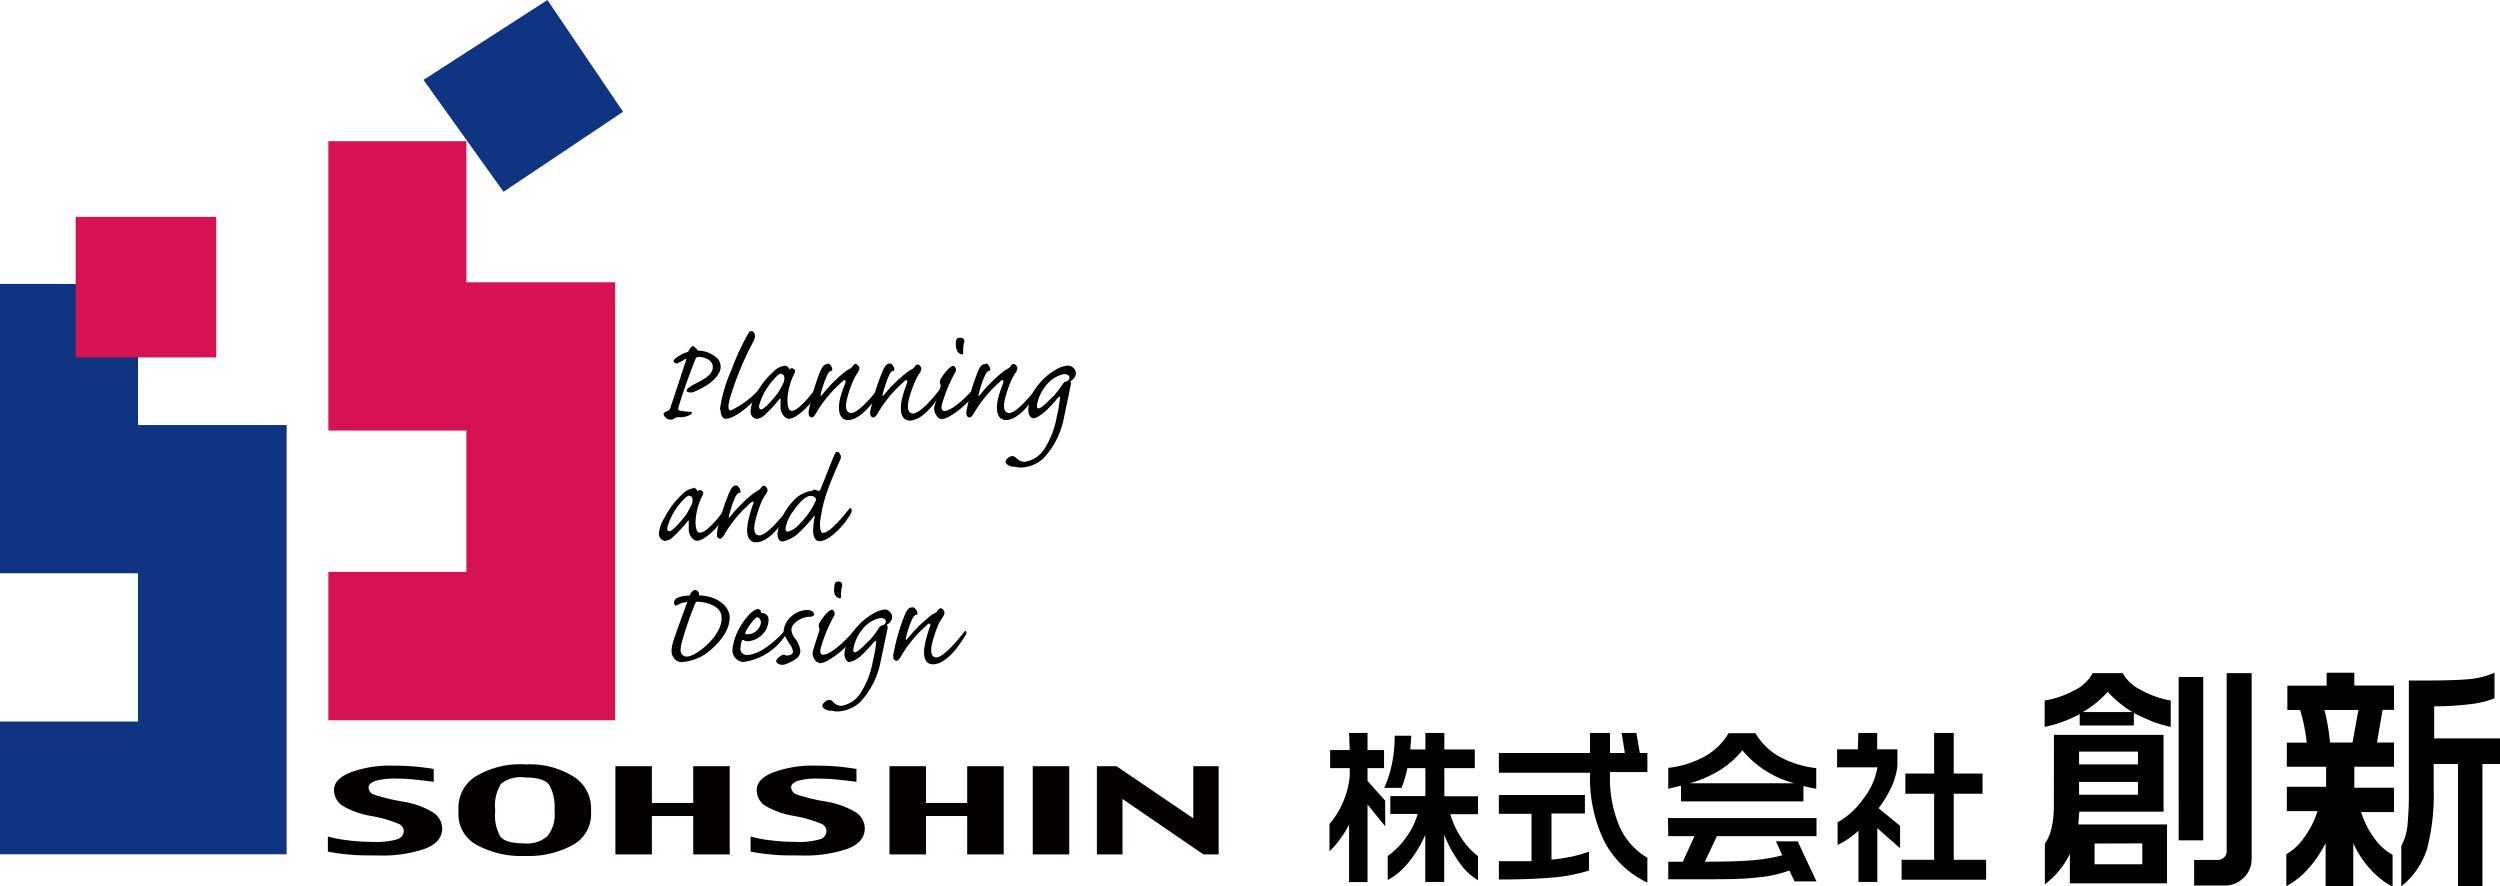
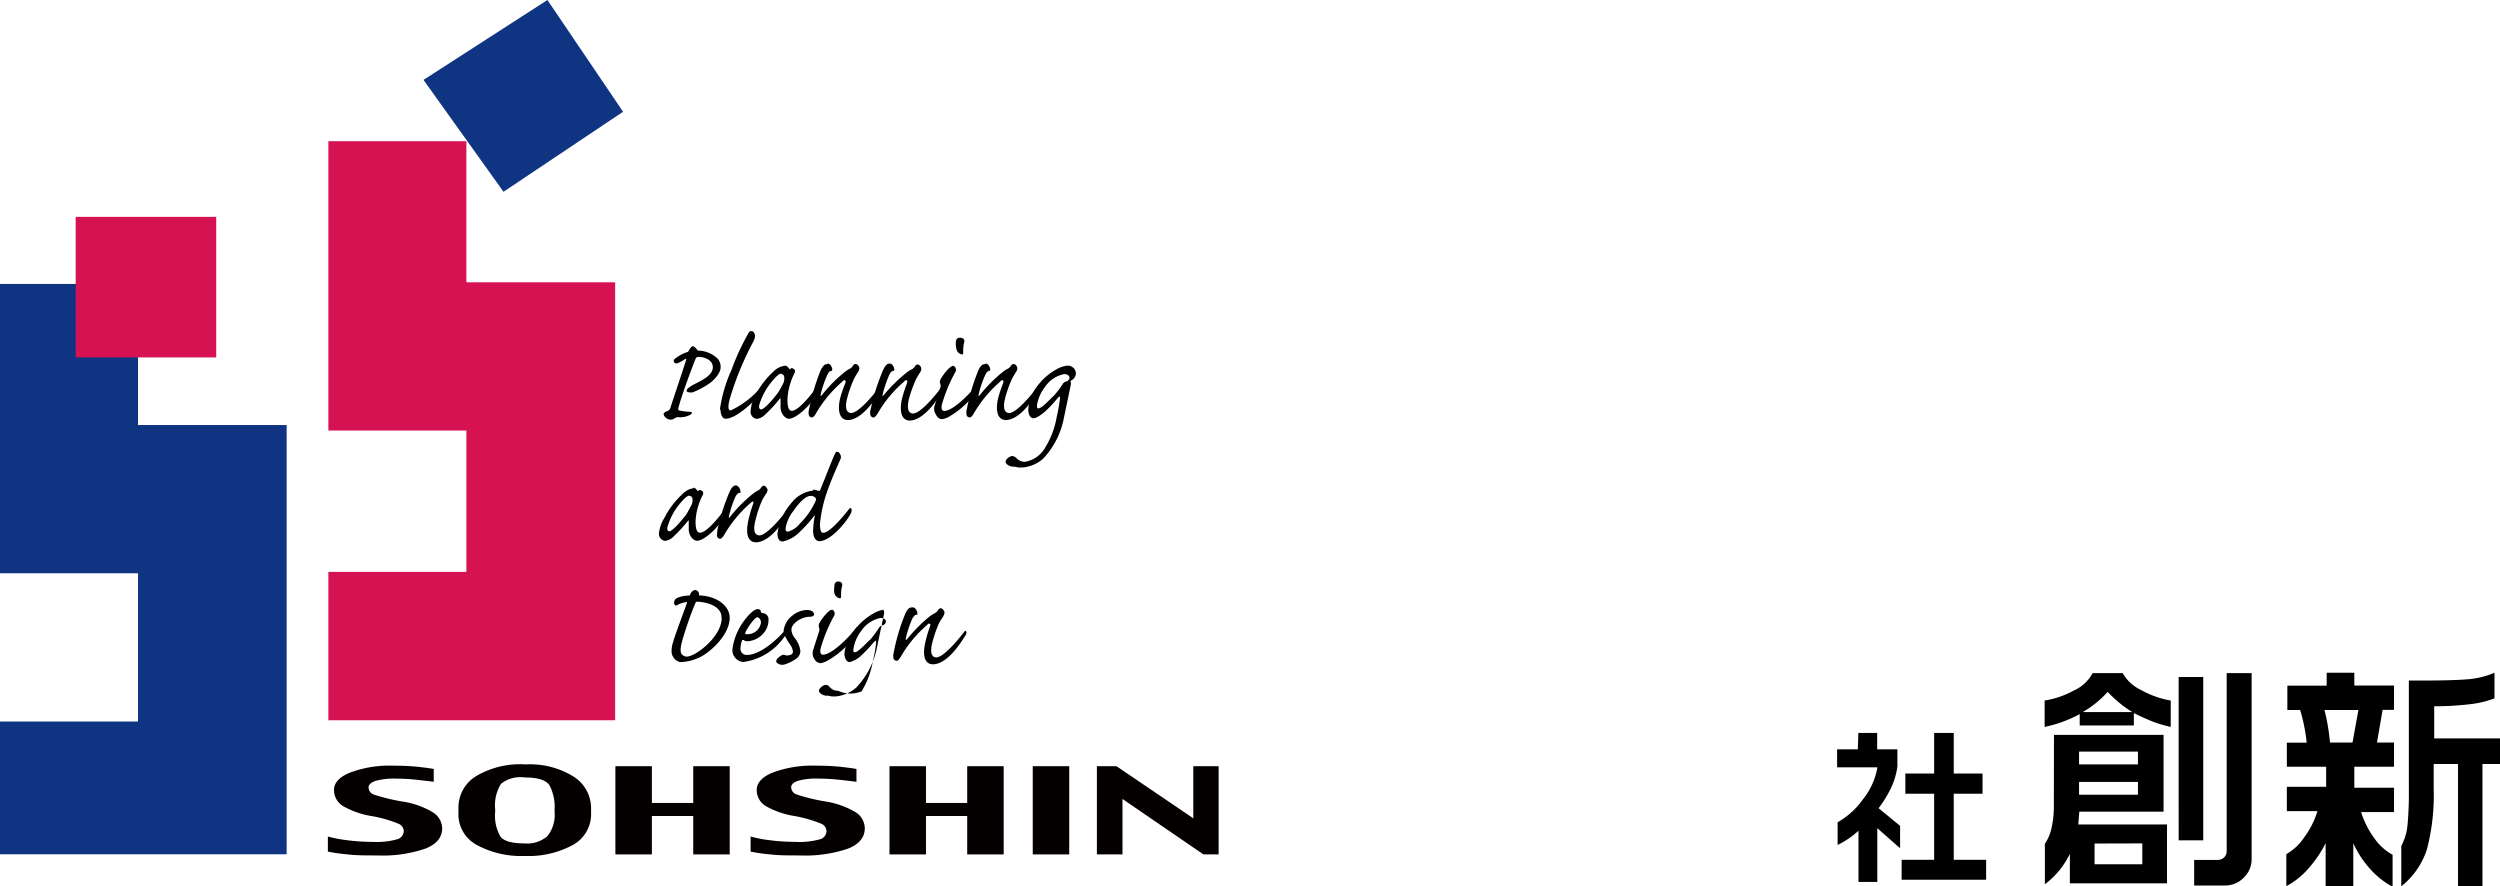
<svg xmlns="http://www.w3.org/2000/svg" viewBox="0 0 195.28 69.23">
  <defs>
    <style>.cls-1{fill:#0f3481;}.cls-2{fill:#d61253;}.cls-3{fill:#040000;}.cls-4{fill:none;}</style>
  </defs>
  <g id="レイヤー_2" data-name="レイヤー 2">
    <g id="レイヤー_1-2" data-name="レイヤー 1">
      <path d="M167,61.08v1h-4.6v-1Zm-4.94-7.18a7.07,7.07,0,0,1-2.35.82v2.06a9.92,9.92,0,0,0,2.74-1v.89h4.23V55.7c.49.25,1,.47,1.48.67a10.62,10.62,0,0,0,1.4.41V54.72a7.22,7.22,0,0,1-2.33-.83,3.16,3.16,0,0,1-1.42-1.31h-2.35A3.16,3.16,0,0,1,162.08,53.9ZM160.43,63a7.37,7.37,0,0,1-.18,1.67,3.35,3.35,0,0,1-.52,1.23v3.17A6.7,6.7,0,0,0,160.85,68a6.82,6.82,0,0,0,.83-1.3V69h7.59V64.4h-6.93l.08-1H169v-6h-8.56Zm9.75,2.64h1.92V52.88h-1.92Zm3.75.83a.65.65,0,0,1-.2.5.7.7,0,0,1-.52.2h-1.82v2h2.37a2.05,2.05,0,0,0,1.5-.61,2,2,0,0,0,.62-1.5V52.58h-1.95Zm-6.59-.59v1.63h-3.73V65.89Zm-2.71-11.84a10.68,10.68,0,0,0,.93.87,8.52,8.52,0,0,0,1,.71h-3.87A8,8,0,0,0,164.63,54.05ZM167,58.71v1h-4.6v-1Z" />
      <path d="M181.57,55.46h2.65L183.76,58H182A16.09,16.09,0,0,0,181.57,55.46Zm.17-1.9h-3.07v1.9h1a13.71,13.71,0,0,1,.51,2.55h-1.55v1.88h3.07v1.57h-3.07v1.9h2.39a6.65,6.65,0,0,1-1,2,4.24,4.24,0,0,1-1.43,1.36v2.5a6.09,6.09,0,0,0,1.76-1.42,9.17,9.17,0,0,0,1.31-1.94v3.36h2.16V65.87a7.9,7.9,0,0,0,1.31,2,6.58,6.58,0,0,0,1.76,1.4v-2.5a4.28,4.28,0,0,1-1.46-1.34,7,7,0,0,1-1-2H187v-1.9H183.9V59.89H187V58h-1.33l.44-2.55H187v-1.9H183.9v-1h-2.16Zm11-.5c-.82.07-2.09.1-3.8.1h-.78v8.45a27.23,27.23,0,0,1-.11,2.9,4.37,4.37,0,0,1-.48,1.57v3.15a6.06,6.06,0,0,0,2-2.88,16.66,16.66,0,0,0,.53-4.74V59.68H192v9.55h1.91V59.68h1.42v-2h-5.19V55.17A24,24,0,0,0,193,55a7.71,7.71,0,0,0,1.85-.45v-2A6.63,6.63,0,0,1,192.76,53.06Z" />
-       <path d="M105.38,57.25h1.44v1.34h1.29V60h-1.29v1l1.38,1.54v2l-1.38-1.7V68.9h-1.44V64.4a7.39,7.39,0,0,1-.71,1.15,6.28,6.28,0,0,1-.82.94V64.36a6.49,6.49,0,0,0,1-1.58,6.57,6.57,0,0,0,.58-2.16V60h-1.53V58.59h1.53Zm3.56.22h1.3l-.08,1.07h1.18V57.25h1.48v1.29h2.38V60h-2.38v2.2h2.63v1.4h-2.16a6.42,6.42,0,0,0,.83,1.81,5.63,5.63,0,0,0,1.33,1.47v1.88A4.62,4.62,0,0,1,114,67.38a9.38,9.38,0,0,1-1.19-2.19v3.7h-1.48V65.21a8.93,8.93,0,0,1-1.3,2.14,5.24,5.24,0,0,1-1.63,1.39V66.86a6.14,6.14,0,0,0,1.45-1.47,5.94,5.94,0,0,0,.89-1.81H108.6v-1.4h2.74V60h-1.41a6.67,6.67,0,0,1-.19.77c-.06.21-.15.46-.26.77h-1.36a8.45,8.45,0,0,0,.6-1.84A10.42,10.42,0,0,0,108.94,57.47Z" />
-       <path d="M124.2,57.25h1.56v1.57h1.16l-.25-1.57h1.15l.27,1.57h.59v1.49h-2.92v.17a9.64,9.64,0,0,0,.71,4A5.33,5.33,0,0,0,128.68,67v1.94a7.25,7.25,0,0,1-3.38-3.25,11.3,11.3,0,0,1-1.1-5.17v-.16h-7.12V58.82h7.12Zm-7.12,4.85h6.72v1.44h-2.61v3.61a14.38,14.38,0,0,0,1.58-.24,9.05,9.05,0,0,0,1.35-.39V68a13.27,13.27,0,0,1-2.89.55c-1.16.1-2.54.15-4.15.15V67.27l2.55,0v-3.7h-2.55Z" />
-       <path d="M134.36,60.15a7.18,7.18,0,0,0,1.74-1.54,7.9,7.9,0,0,0,4.05,2.57H132A9.39,9.39,0,0,0,134.36,60.15Zm-4.05,5.16h2.05l-.91,2h-1.14v1.37H133c1.75,0,3.12,0,4.12-.13a10,10,0,0,0,2.65-.55l.41.85h1.71l-1.47-3.13h-1.7l.5,1.09a13.83,13.83,0,0,1-2.48.4c-.89.07-2.09.1-3.57.1l.94-2h7.78V63.9h-11.6Zm2.84-6.22a7.72,7.72,0,0,1-2.84.89v1.63l1-.24V62.6h9.56V61.4l.64.15.36.06V60a7.74,7.74,0,0,1-2.88-.9,5,5,0,0,1-1.87-1.83h-2.1A4.91,4.91,0,0,1,133.15,59.09Z" />
      <path d="M145.16,57.25h1.47v1.28h1.58v1.33a5.71,5.71,0,0,1-.47,1.63,9.41,9.41,0,0,1-1,1.64l1.68,1.38v1.75l-1.78-1.57v4.2h-1.47v-4A6.59,6.59,0,0,1,143.54,66V64.23a6.19,6.19,0,0,0,2-1.82,5.5,5.5,0,0,0,1.11-2.47h-3.15V58.53h1.62Zm5.92,0h1.53v3.17h2.25V62h-2.25v5.16h2.53v1.56h-6.6V67.16h2.54V62h-2.25V60.42h2.25Z" />
      <polygon class="cls-1" points="10.78 33.2 22.39 33.2 22.39 66.73 0 66.73 0 56.36 10.78 56.36 10.78 44.78 0 44.78 0 22.18 10.78 22.18 10.78 33.2" />
      <polygon class="cls-1" points="39.33 14.98 33.08 6.24 42.76 0 48.67 8.73 39.33 14.98" />
      <polygon class="cls-2" points="36.43 22.05 48.05 22.05 48.05 56.26 25.65 56.26 25.65 44.67 36.43 44.67 36.43 33.63 25.65 33.63 25.65 11.03 36.43 11.03 36.43 22.05" />
      <rect class="cls-2" x="5.91" y="16.94" width="10.98" height="10.98" />
      <path d="M56.29,28.72a1,1,0,0,0-.22-.69,2.25,2.25,0,0,0-1.44-.64c-.11,0-.12,0-.17-.07s-.24-.28-.34-.28-.26.23-.32.35-.06.08-.14.12a3,3,0,0,0-.92.5c-.14.11-.14.22-.08.28a.22.22,0,0,0,.2.1,2.69,2.69,0,0,0,.65-.34c.09-.05.12,0,.08.08-.41,1.3-.92,2.77-1.21,3.68a.39.39,0,0,1-.22.29c-.31.1-.37.21-.29.36a.61.61,0,0,0,.54.32.49.49,0,0,0,.29-.11.49.49,0,0,1,.33-.08,1.71,1.71,0,0,0,.91-.2c.14-.1.14-.2,0-.22a4.89,4.89,0,0,1-.8-.09c-.14,0-.2-.09-.14-.26.25-.9.61-1.87.82-2.45.31-.82.43-1.17.52-1.35a.21.21,0,0,1,.23-.14c.42,0,1.11.21,1.11.81s-.8,1-1.36,1.28a2.92,2.92,0,0,0-.59.37.32.32,0,0,0-.1.19c0,.08.16.12.24.12a1,1,0,0,0,.23,0A6.67,6.67,0,0,0,55.34,30c.37-.23.95-.83.95-1.3Z" />
      <path d="M56.23,32a11.41,11.41,0,0,1,.9-3.09,18.82,18.82,0,0,1,1.37-2.95.26.26,0,0,1,.19-.1.21.21,0,0,1,.16.07c.2.23.13.45,0,.74A23.89,23.89,0,0,0,57,31.17c-.2.77-.06.89.08.89a7,7,0,0,0,2.33-1.78c.09-.1.16-.1.2,0a.42.42,0,0,1-.1.33c-.49.68-2,2.1-2.83,2.1-.24,0-.4-.32-.4-.73Z" />
      <path d="M61.35,28.57c.11,0,.23.13.3.23s.05.05.1,0a.15.15,0,0,1,.21,0,.22.22,0,0,1,.11.33,5.07,5.07,0,0,0-.56,2.07c0,.5.07.89.34.89.48,0,1.37-1.07,1.87-1.75.09-.1.17-.09.21,0a.8.8,0,0,1-.09.37c-.41.84-1.62,2-2.22,2-.27,0-.6-.36-.65-.82,0-.24,0-.57,0-.7s0-.08-.1,0a10.45,10.45,0,0,1-1.1,1.19,1.11,1.11,0,0,1-.66.34.55.55,0,0,1-.48-.56A2.89,2.89,0,0,1,59,30.89a6.39,6.39,0,0,1,1.39-1.84,1.51,1.51,0,0,1,.92-.48Zm-.32.61c-.16,0-.4.22-.71.59a5.06,5.06,0,0,0-1,1.82c-.07.22,0,.39.12.39s.27-.12.48-.32a8.37,8.37,0,0,0,.86-1,7.22,7.22,0,0,0,.42-.76.86.86,0,0,0,.06-.42c0-.14-.09-.26-.24-.26Z" />
      <path d="M64.66,28.4c.2,0,.35.3.35.46a.11.11,0,0,1-.1.12c-.11,0-.19.12-.29.31a8.39,8.39,0,0,0-.52,1.54c0,.11,0,.15.12,0a11.34,11.34,0,0,1,1.64-1.67,2.78,2.78,0,0,1,.52-.36.46.46,0,0,0,.22-.2c.07-.09.14-.17.22-.17a.29.29,0,0,1,.23.14c.11.13.09.27,0,.45a5.36,5.36,0,0,0-.34.57,9,9,0,0,0-.54,1.53c-.21.84,0,1.14.32,1.14.53,0,1.6-1.23,2.18-2,.07-.09.14-.11.16,0s0,.2-.12.37c-1,1.63-1.88,2.18-2.47,2.18s-.86-.59-.62-1.68A9.35,9.35,0,0,1,66,30c.07-.19.08-.25,0-.29s-.11,0-.25.14a9.73,9.73,0,0,0-2,2.42c-.08.14-.21.34-.34.34a.27.27,0,0,1-.21-.13.82.82,0,0,1,0-.51,16.57,16.57,0,0,1,.91-3.06c.21-.41.34-.46.48-.46Z" />
      <path d="M69.51,28.4c.19,0,.35.3.35.46a.11.11,0,0,1-.1.12c-.12,0-.2.12-.3.31a9.22,9.22,0,0,0-.52,1.54c0,.11,0,.15.12,0A11.86,11.86,0,0,1,70.7,29.2a2.69,2.69,0,0,1,.53-.36.46.46,0,0,0,.22-.2c.06-.09.13-.17.21-.17a.29.29,0,0,1,.23.14c.11.13.09.27,0,.45a5.36,5.36,0,0,0-.34.57A10,10,0,0,0,71,31.16c-.2.84,0,1.14.32,1.14.54,0,1.6-1.23,2.18-2,.07-.09.14-.11.16,0s0,.2-.11.37c-1,1.63-1.89,2.18-2.48,2.18s-.85-.59-.62-1.68A10.93,10.93,0,0,1,70.82,30c.07-.19.08-.25,0-.29s-.11,0-.25.14a9.63,9.63,0,0,0-2,2.42c-.08.14-.22.34-.35.34a.29.29,0,0,1-.21-.13.82.82,0,0,1,0-.51A16.57,16.57,0,0,1,69,28.86c.21-.41.35-.46.48-.46Z" />
      <path d="M75,26.38c.22,0,.37.12.32.33a2.78,2.78,0,0,0-.08.84c0,.15-.09.17-.24.09a.52.52,0,0,1-.29-.38,1.51,1.51,0,0,1-.05-.45c0-.36.15-.43.33-.43Zm-1.49,6.34c-.14,0-.3-.1-.44-.4a.8.8,0,0,1-.05-.68c.07-.23.32-1,.43-1.37a.39.39,0,0,0,0-.27.44.44,0,0,1,0-.33c.17-.36.75-1.09,1-1.09a.16.16,0,0,1,.14.08.36.36,0,0,1,0,.46,12.27,12.27,0,0,0-1,2.42c-.11.42,0,.56.17.56.62,0,1.88-1.18,2.56-2.07.1-.11.18-.11.21,0s0,.2-.11.35a6.84,6.84,0,0,1-2.31,2.18,1.44,1.44,0,0,1-.61.19Z" />
      <path d="M77,28.4c.19,0,.35.3.35.46a.11.11,0,0,1-.1.12c-.11,0-.19.12-.29.31a7.7,7.7,0,0,0-.52,1.54c0,.11,0,.15.12,0a11.34,11.34,0,0,1,1.64-1.67,2.78,2.78,0,0,1,.52-.36.46.46,0,0,0,.22-.2c.07-.09.14-.17.22-.17a.29.29,0,0,1,.23.14c.11.13.09.27,0,.45a5.36,5.36,0,0,0-.34.57,9,9,0,0,0-.54,1.53c-.21.84,0,1.14.32,1.14.53,0,1.6-1.23,2.18-2,.07-.09.13-.11.16,0s0,.2-.12.37c-1,1.63-1.88,2.18-2.47,2.18s-.86-.59-.62-1.68A9.35,9.35,0,0,1,78.33,30c.07-.19.08-.25,0-.29s-.12,0-.25.14a9.73,9.73,0,0,0-2,2.42c-.08.14-.21.34-.34.34a.31.31,0,0,1-.22-.13.92.92,0,0,1,0-.51,15.79,15.79,0,0,1,.91-3.06c.2-.41.34-.46.48-.46Z" />
      <path d="M83.4,28.56a.63.63,0,0,1,.64.61.66.66,0,0,1-.36.55c-.07.06-.07.08-.05.13a.35.35,0,0,1,0,.25c-.1.52-.45,2.18-.52,2.51a6.37,6.37,0,0,1-1.63,3.22,2.81,2.81,0,0,1-1.53.68,3.19,3.19,0,0,1-.45,0,1.16,1.16,0,0,0-.38-.06c-.22,0-.57-.18-.57-.38s.32-.45.54-.45a.62.62,0,0,1,.35.21.86.86,0,0,0,.63.24,2.23,2.23,0,0,0,1.59-1.14,6.71,6.71,0,0,0,.89-2.41,11,11,0,0,0,.25-1.44c0-.18-.06-.1-.17,0a11,11,0,0,1-1,1.07c-.17.14-.63.52-.9.52s-.41-.34-.41-.67A3.33,3.33,0,0,1,81,30.19a4.83,4.83,0,0,1,1.52-1.34,2.26,2.26,0,0,1,.84-.29ZM81,31.66c0,.14,0,.24.11.24.3,0,1-.83,1.22-1a7.65,7.65,0,0,0,.7-.93.4.4,0,0,1,.26-.17.3.3,0,0,0,.15-.09.28.28,0,0,0,.1-.2c0-.18-.19-.29-.41-.29a2.36,2.36,0,0,0-1.5,1A3.14,3.14,0,0,0,81,31.65Z" />
      <path d="M54.17,38.09c.12,0,.23.14.3.23a.06.06,0,0,0,.1,0,.17.17,0,0,1,.22,0,.23.23,0,0,1,.11.33,5,5,0,0,0-.57,2.07c0,.5.07.89.35.89.48,0,1.37-1.06,1.87-1.75.09-.1.17-.09.2,0a.64.64,0,0,1-.09.38c-.41.83-1.62,2-2.21,2-.28,0-.61-.35-.65-.82,0-.24,0-.57,0-.7s0-.08-.09,0a11.55,11.55,0,0,1-1.1,1.19,1.11,1.11,0,0,1-.67.34.55.55,0,0,1-.47-.56,2.74,2.74,0,0,1,.43-1.24,6.52,6.52,0,0,1,1.39-1.84,1.52,1.52,0,0,1,.91-.48Zm-.31.62c-.16,0-.4.21-.71.58a5,5,0,0,0-1,1.83c-.07.21,0,.38.12.38s.26-.12.48-.32a10.08,10.08,0,0,0,.86-1c.13-.2.37-.69.42-.77a.85.85,0,0,0,.06-.42c0-.14-.09-.25-.24-.25Z" />
      <path d="M57.49,37.92c.19,0,.35.31.35.47s0,.1-.1.11-.2.13-.3.31a8.68,8.68,0,0,0-.51,1.54c0,.12,0,.15.11,0a11.48,11.48,0,0,1,1.65-1.68,3.47,3.47,0,0,1,.52-.36.46.46,0,0,0,.22-.2c.07-.09.14-.17.22-.17a.27.27,0,0,1,.22.15c.12.12.1.26,0,.44a5.28,5.28,0,0,0-.35.57A9.91,9.91,0,0,0,59,40.68c-.21.85,0,1.14.32,1.14.53,0,1.59-1.23,2.18-2,.07-.09.13-.1.15,0s0,.19-.11.36c-1,1.63-1.88,2.18-2.48,2.18s-.85-.58-.61-1.68a9.84,9.84,0,0,1,.34-1.21c.07-.19.08-.25.05-.28s-.12,0-.25.13a9.91,9.91,0,0,0-2,2.42c-.08.14-.22.35-.34.35a.32.32,0,0,1-.22-.14c-.06-.08,0-.32,0-.5A16.07,16.07,0,0,1,57,38.39c.2-.41.34-.47.48-.47Z" />
      <path d="M63.52,38.25a.7.7,0,0,1,.37.09c.1,0,.12,0,.15,0,.51-1.24,1-2.53,1.15-2.83s.12-.21.2-.21.14,0,.23.17a.44.44,0,0,1,0,.46c-.11.28-.55,1.19-.93,2.25a10.64,10.64,0,0,0-.64,2.72c0,.5.07.72.25.72.55,0,1.71-1.47,2-1.83.1-.13.18-.14.22,0a.54.54,0,0,1-.09.37c-.41.76-1.6,2.11-2.42,2.11-.38,0-.53-.47-.49-.94a6.88,6.88,0,0,1,.12-1c0-.1,0-.08-.07,0a10.5,10.5,0,0,1-1.34,1.44,2.71,2.71,0,0,1-1.09.53c-.18,0-.41-.11-.41-.62a4.54,4.54,0,0,1,1.13-2.44,2.48,2.48,0,0,1,1.66-.92Zm-.23.49c-.35,0-.89.53-1.32,1.18a2.9,2.9,0,0,0-.61,1.37c0,.16.08.24.18.24a1.8,1.8,0,0,0,.94-.63,5.82,5.82,0,0,0,1.22-1.75.23.23,0,0,0,0-.26.47.47,0,0,0-.38-.15Z" />
      <path d="M57,48.23c0,1.38-1.51,2.65-2.13,3a3.76,3.76,0,0,1-1.73.49.88.88,0,0,1-.68-.76,2.13,2.13,0,0,1,.12-.81c.09-.39,1-2.81,1.06-3s0-.12-.06-.11a1.77,1.77,0,0,0-.72.25c-.12.07-.21-.1-.21-.22a.44.44,0,0,1,.31-.39,2.4,2.4,0,0,1,.83-.16.12.12,0,0,0,.13-.09c0-.08.2-.34.36-.34a.32.32,0,0,1,.32.35c0,.07,0,.07.08.07,1.44.08,2.32.89,2.32,1.75Zm-.64,0c0-.92-1.2-1.2-1.87-1.23-.1,0-.13,0-.2.18-.37.86-.83,2.25-1,2.87s-.14.87-.07,1a.52.52,0,0,0,.4.24c.75,0,2.75-1.59,2.75-3Z" />
      <path d="M57.21,50.72a4.64,4.64,0,0,1,.75-2c.18-.28.82-1.14,1.23-1.14a.23.23,0,0,1,.25.21s0,.08.13.1a.49.49,0,0,1,.46.55,1.57,1.57,0,0,1-.37,1,1.76,1.76,0,0,1-1.31.65.46.46,0,0,1-.27-.1s-.07,0-.1,0a1.83,1.83,0,0,0-.14.63.48.48,0,0,0,.51.54c.53,0,1.55-.38,2.86-1.8.09-.1.17-.1.21,0a.46.46,0,0,1-.13.35,4.66,4.66,0,0,1-3.23,2,.93.93,0,0,1-.85-1Zm1.15-1.18a1.06,1.06,0,0,0,1.08-.9c0-.27-.16-.42-.31-.42s-.74.77-.92,1.21c0,.08,0,.11.14.11Z" />
      <path d="M63,47.65a.81.81,0,0,1,.41.08.33.33,0,0,1,.18.25c0,.14-.16.2-.36.2-.64,0-1.41.53-1.41,1a1.16,1.16,0,0,0,.28.68,2,2,0,0,1,.42,1,.76.76,0,0,1-.28.56,3.32,3.32,0,0,1-.77.42,1,1,0,0,1-.38.09c-.16,0-.44-.1-.46-.28a.38.38,0,0,1,.11-.22,1.36,1.36,0,0,1,.35-.26.26.26,0,0,1,.23,0,.5.5,0,0,0,.35,0c.12,0,.27-.13.27-.25a1.15,1.15,0,0,0-.21-.55,6.12,6.12,0,0,1-.4-.66,1.09,1.09,0,0,1-.12-.46,1.78,1.78,0,0,1,.7-1.18A1.87,1.87,0,0,1,63,47.65Z" />
      <path d="M65.46,45.42c.22,0,.37.13.32.33a2.87,2.87,0,0,0-.08.85c0,.15-.09.17-.24.09a.54.54,0,0,1-.29-.39,1.4,1.4,0,0,1,0-.44c0-.37.15-.44.33-.44ZM64,51.77c-.14,0-.3-.1-.45-.4a.86.86,0,0,1,0-.69c.06-.22.32-1,.43-1.36a.35.35,0,0,0,0-.28.48.48,0,0,1,0-.32c.17-.36.75-1.09,1-1.09a.17.17,0,0,1,.14.08.36.36,0,0,1,0,.45,12.27,12.27,0,0,0-1,2.42c-.11.42,0,.56.17.56.62,0,1.87-1.17,2.56-2.06.1-.12.18-.12.2,0s0,.21-.1.36a6.73,6.73,0,0,1-2.32,2.17,1.52,1.52,0,0,1-.6.2Z" />
-       <path d="M69.05,47.6a.63.63,0,0,1,.64.62.7.7,0,0,1-.37.55c-.07,0-.07.08,0,.12a.52.52,0,0,1,0,.25l-.53,2.51a6.33,6.33,0,0,1-1.63,3.22,2.77,2.77,0,0,1-1.53.69,2.15,2.15,0,0,1-.45,0,1.18,1.18,0,0,0-.37-.05c-.23,0-.57-.19-.57-.38s.32-.46.53-.46.25.12.36.22a.86.86,0,0,0,.62.24A2.23,2.23,0,0,0,67.3,54a6.59,6.59,0,0,0,.89-2.41,9.34,9.34,0,0,0,.25-1.45c0-.17,0-.09-.17,0a11,11,0,0,1-1,1.07,2.12,2.12,0,0,1-.9.51c-.25,0-.41-.33-.41-.66a3.31,3.31,0,0,1,.76-1.81,4.83,4.83,0,0,1,1.52-1.34,2.35,2.35,0,0,1,.85-.3Zm-2.4,3.11c0,.13,0,.24.12.24.29,0,1-.84,1.22-1a9.22,9.22,0,0,0,.69-.94.44.44,0,0,1,.26-.17.21.21,0,0,0,.15-.08.29.29,0,0,0,.11-.2c0-.19-.2-.29-.42-.29a2.38,2.38,0,0,0-1.5,1,3.1,3.1,0,0,0-.63,1.51Z" />
+       <path d="M69.05,47.6c-.07,0-.07.08,0,.12a.52.52,0,0,1,0,.25l-.53,2.51a6.33,6.33,0,0,1-1.63,3.22,2.77,2.77,0,0,1-1.53.69,2.15,2.15,0,0,1-.45,0,1.18,1.18,0,0,0-.37-.05c-.23,0-.57-.19-.57-.38s.32-.46.53-.46.25.12.36.22a.86.86,0,0,0,.62.24A2.23,2.23,0,0,0,67.3,54a6.59,6.59,0,0,0,.89-2.41,9.34,9.34,0,0,0,.25-1.45c0-.17,0-.09-.17,0a11,11,0,0,1-1,1.07,2.12,2.12,0,0,1-.9.51c-.25,0-.41-.33-.41-.66a3.31,3.31,0,0,1,.76-1.81,4.83,4.83,0,0,1,1.52-1.34,2.35,2.35,0,0,1,.85-.3Zm-2.4,3.11c0,.13,0,.24.12.24.29,0,1-.84,1.22-1a9.22,9.22,0,0,0,.69-.94.44.44,0,0,1,.26-.17.21.21,0,0,0,.15-.08.29.29,0,0,0,.11-.2c0-.19-.2-.29-.42-.29a2.38,2.38,0,0,0-1.5,1,3.1,3.1,0,0,0-.63,1.51Z" />
      <path d="M71.31,47.44c.19,0,.35.31.35.47s0,.1-.1.11-.19.13-.3.31a8.68,8.68,0,0,0-.51,1.54c0,.12,0,.15.11.05a12,12,0,0,1,1.65-1.68,2.48,2.48,0,0,1,.52-.35.49.49,0,0,0,.22-.21c.07-.09.14-.17.22-.17a.31.31,0,0,1,.23.15c.11.13.09.26,0,.44s-.24.35-.35.58a9.56,9.56,0,0,0-.53,1.53c-.21.84,0,1.14.32,1.14.53,0,1.6-1.24,2.18-2,.07-.09.13-.1.16,0s0,.19-.12.36c-1,1.64-1.88,2.18-2.48,2.18s-.85-.58-.61-1.67A9.58,9.58,0,0,1,72.62,49c.07-.19.08-.25,0-.28s-.12,0-.25.14a9.55,9.55,0,0,0-2,2.42c-.08.13-.21.34-.34.34a.32.32,0,0,1-.22-.14.89.89,0,0,1,0-.5,15.55,15.55,0,0,1,.91-3.06c.2-.41.34-.47.48-.47Z" />
      <path class="cls-3" d="M34.54,64.69c0,.73-.45,1.27-1.35,1.61a10.29,10.29,0,0,1-3.72.52c-.91,0-1.68,0-2.31-.08a13.68,13.68,0,0,1-1.55-.22V65.34a9.67,9.67,0,0,0,1.5.29,15.33,15.33,0,0,0,2,.13,5.94,5.94,0,0,0,1.91-.2.69.69,0,0,0,.52-.66.65.65,0,0,0-.38-.54A9.79,9.79,0,0,0,29,63.74,6.63,6.63,0,0,1,26.86,63a1.46,1.46,0,0,1-.77-1.31c0-.53.41-1,1.25-1.34a8.78,8.78,0,0,1,3.43-.54,18.48,18.48,0,0,1,1.92.09c.56.07,1,.12,1.19.17v1c-.48-.07-1-.12-1.43-.17a14.55,14.55,0,0,0-1.52-.08,5.27,5.27,0,0,0-1.64.19c-.33.13-.5.29-.5.48a.6.6,0,0,0,.37.56,14.65,14.65,0,0,0,2.22.55,6.54,6.54,0,0,1,2.43.85A1.52,1.52,0,0,1,34.54,64.69Z" />
      <path class="cls-3" d="M42.76,65.31a2.38,2.38,0,0,1-1.77.57c-1,0-1.63-.18-1.9-.53a3.28,3.28,0,0,1-.41-1.95v-.17a3.19,3.19,0,0,1,.45-2A2.43,2.43,0,0,1,41,60.73c1,0,1.65.2,1.92.61a3.59,3.59,0,0,1,.4,1.89v.19A2.65,2.65,0,0,1,42.76,65.31Zm2.12-4.6a6.46,6.46,0,0,0-3.82-1,6.74,6.74,0,0,0-3.91.94,2.87,2.87,0,0,0-1.34,2.44v.4A2.71,2.71,0,0,0,37.24,66a7.28,7.28,0,0,0,3.75.86A7.24,7.24,0,0,0,44.75,66a2.73,2.73,0,0,0,1.42-2.48v-.37A2.92,2.92,0,0,0,44.88,60.71Z" />
      <path class="cls-3" d="M57,59.85v6.89H54.15v-3H50.92v3H48.07V59.85h2.85v2.87h3.23V59.85Z" />
      <path class="cls-3" d="M67.55,64.69c0,.73-.45,1.27-1.34,1.61a10.38,10.38,0,0,1-3.73.52c-.91,0-1.68,0-2.3-.08a13.35,13.35,0,0,1-1.55-.22V65.34a9.43,9.43,0,0,0,1.5.29,15.29,15.29,0,0,0,2,.13,5.9,5.9,0,0,0,1.91-.2.68.68,0,0,0,.52-.66.66.66,0,0,0-.37-.54,10.21,10.21,0,0,0-2.14-.62A6.63,6.63,0,0,1,59.88,63a1.45,1.45,0,0,1-.77-1.31c0-.53.41-1,1.24-1.34a8.84,8.84,0,0,1,3.44-.54,18.28,18.28,0,0,1,1.91.09c.57.07,1,.12,1.2.17v1c-.48-.07-1-.12-1.44-.17a14.4,14.4,0,0,0-1.52-.08A5.32,5.32,0,0,0,62.3,61c-.33.13-.5.29-.5.48a.61.61,0,0,0,.38.56,14.38,14.38,0,0,0,2.21.55,6.68,6.68,0,0,1,2.44.85A1.51,1.51,0,0,1,67.55,64.69Z" />
      <path class="cls-3" d="M78.4,59.85v6.89H75.55v-3H72.33v3H69.48V59.85h2.85v2.87h3.22V59.85Z" />
      <path class="cls-3" d="M83.52,59.85v6.89H80.67V59.85Z" />
      <path class="cls-3" d="M95.19,59.85v6.89H94l-6.32-4.33v4.33h-2V59.85h1.53l6,4.07V59.85Z" />
      <rect class="cls-4" x="25.61" y="59.85" width="69.58" height="6.88" />
    </g>
  </g>
</svg>